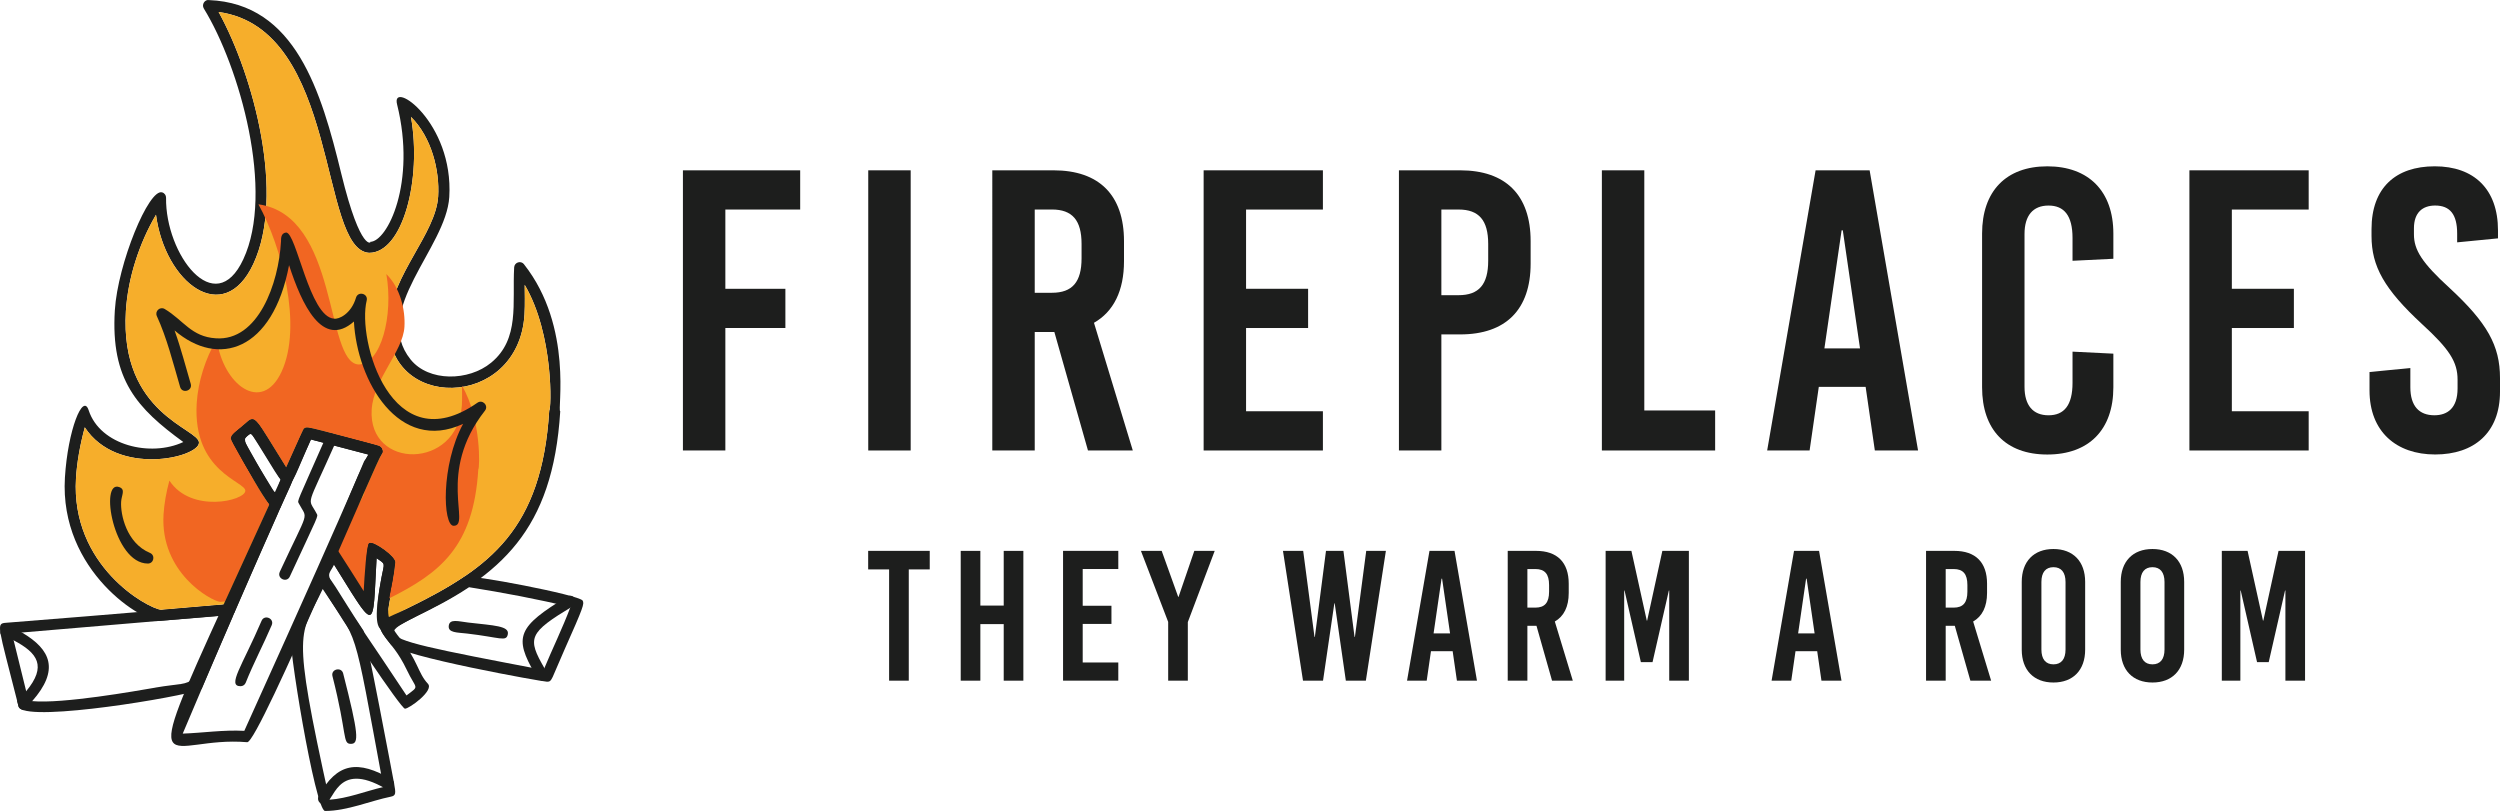
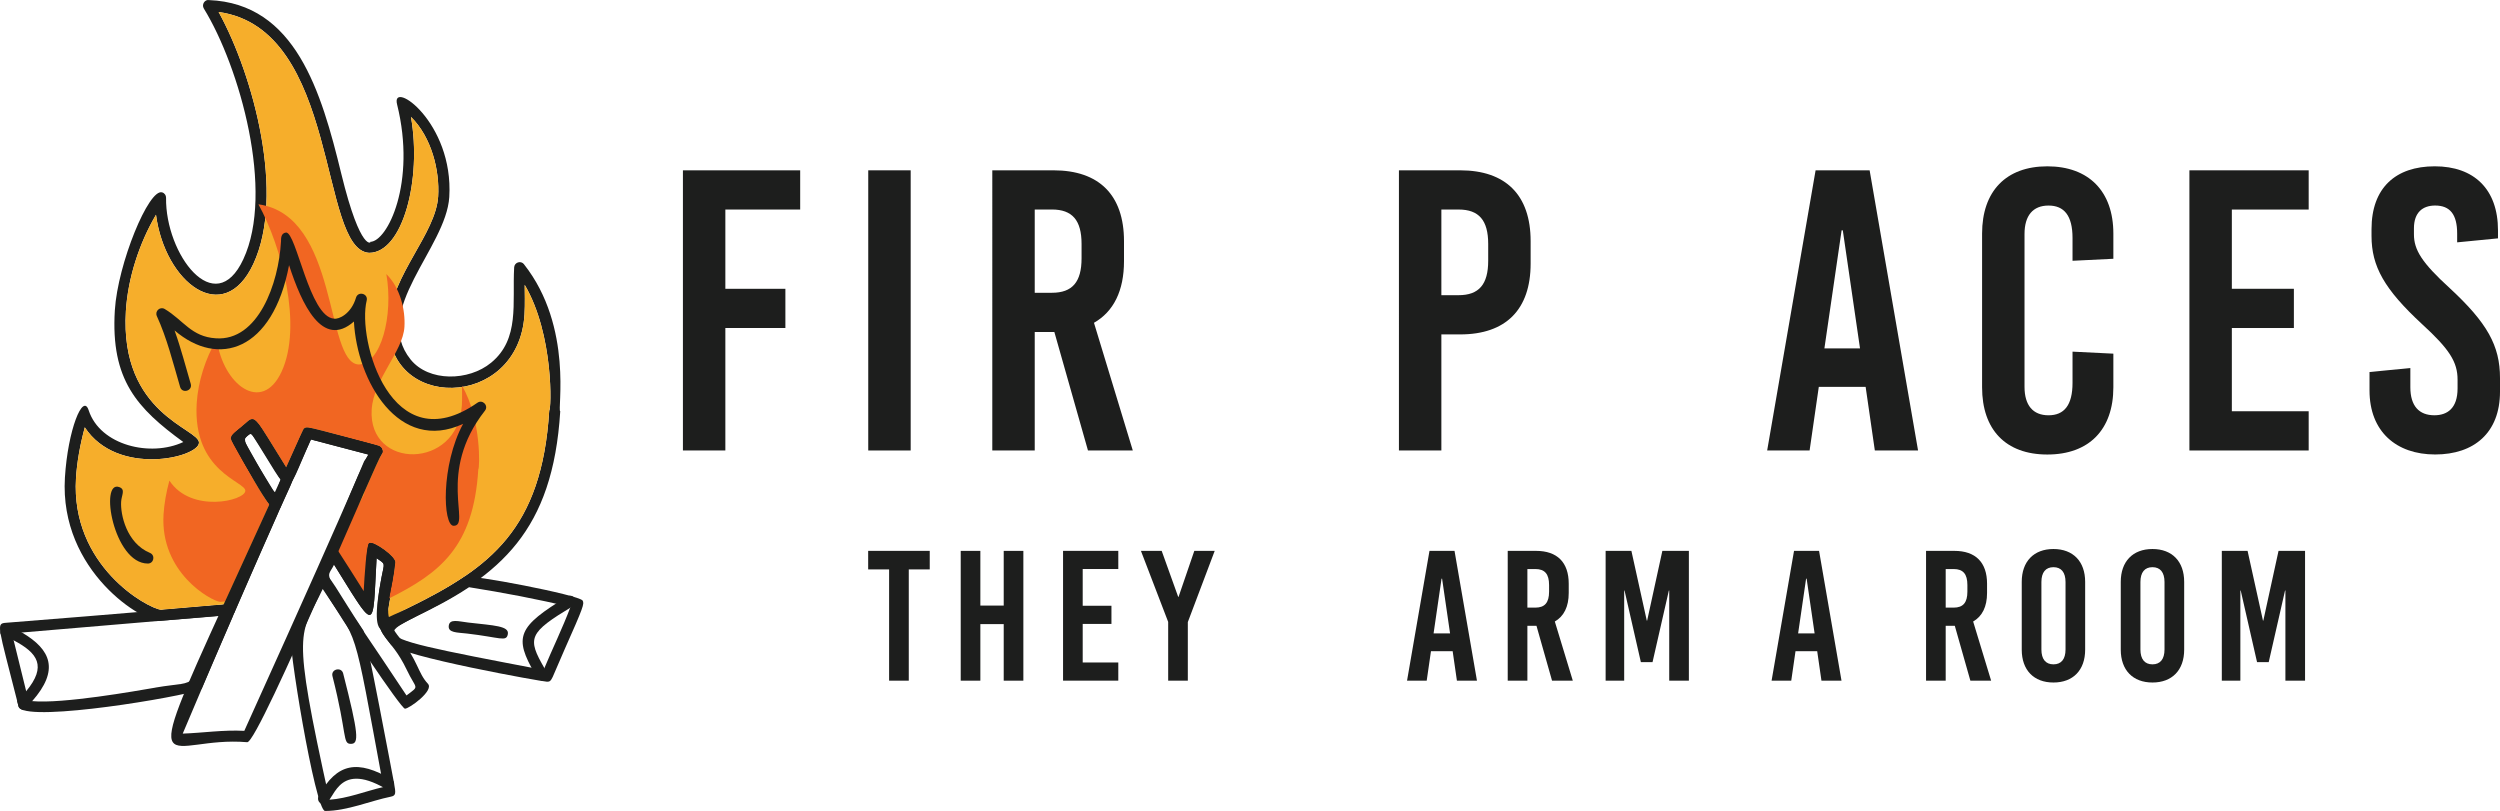
<svg xmlns="http://www.w3.org/2000/svg" id="Layer_2" data-name="Layer 2" viewBox="0 0 1233.12 400">
  <defs>
    <style>
      .cls-1 {
        isolation: isolate;
      }

      .cls-2 {
        fill: #f16622;
      }

      .cls-2, .cls-3, .cls-4 {
        stroke-width: 0px;
      }

      .cls-3 {
        fill: #1d1e1d;
      }

      .cls-4 {
        fill: #f6ae2b;
      }
    </style>
  </defs>
  <g id="Layer_2-2" data-name="Layer 2">
    <g>
      <path class="cls-3" d="m258.48,130.34c-1.62-2.01-4.73-.91-4.87,1.54-.98,17.56,2.88,35.32-11.37,47.03-11.08,9.15-30.78,9.51-39.7-1.58-19.52-24.24,17.52-54.96,19.07-80.15,2.24-37.02-29-58.29-25.74-45.65,9.59,38.63-4.82,67.75-13.27,67.75,1.09,0-4.48,6.52-14.27-33.63C158.46,45.11,145.71,1.72,103.05.04c-1.94-.39-3.75,2.12-2.52,4.15,17.75,28.86,35,90.43,19.49,123.69-14.01,30.21-38.53-2.55-38.11-30.35.02-1.19-.74-2.27-1.89-2.63-6.61-2.2-21.95,35.21-23.38,58.17-2.1,34.39,11.04,48.38,33.78,64.96-16.16,7.56-41,1.69-46.67-15.62-2.84-8.86-10.28,9.65-11.73,33.12-2.85,46.43,39.11,71.97,47.36,70.67,36.45-3.09,35.55-2.43,36.45-4.53,24.17-55.95,23.65-52.14,22.44-54.11-21.38-34.86-18.82-29.99-14.41-33.9,21.37,33.17,15.76,33.65,29.5,3.1l28.34,7.45c-4.75,8.1-20.95,47.86-19.61,49.99,24.1,38.67,21.59,38.44,23.65,1.11,4.53,3.15,3.88,1.97,2.48,9.22-7.16,37.21,2.79,26.54,16.83,19.6,41.66-20.61,67.64-42.05,71.29-101.29-1.61,0,6.61-41.49-17.89-72.49h.01Zm12.43,72.15c-3.61,58.78-29.45,77.56-68.25,96.74-16.86,8.33-10.91,9.59-7.69-21.82.29-3.01-10.19-9.79-11.67-9.79-3.5,0-2.71,2.28-3.9,23.94-14.48-23.09-13.29-14.66-5.74-34.97,15.68-42.3,16.64-30.5,14.88-35.05-.69-1.85.88-1.5-36.01-10.66-3.03-.75-2.84.79-11.36,19.71-15.28-24.11-14.74-26.56-19.85-21.98-10.03,8.97-12.53,1.16,11.56,40.57-7.21,16.23-14.34,32.51-21.4,48.82l-32.05,2.76c-6.76-.77-44.61-21.64-41.95-64.9.47-7.67,1.92-16.08,4.34-25.07,16.12,24.54,56.07,14.91,56.33,7.62.26-7.04-39.2-13.77-36.06-65.01.98-15.93,6.43-33.14,14.85-47.46,4.45,33.63,33.33,55.71,48.02,24.24,15.79-33.98.26-92.73-17.13-124.26,59.93,8.27,49.27,117.23,74.23,118.8,16.57,0,26.09-36.15,20.64-67.07,10.22,10.07,14.2,26.53,13.43,39.19-1.12,18.43-22.87,38.64-24.29,61.35-2.74,44.74,63.92,44.62,66.87-3.06.31-5.17.1-11.07.1-14.61,14.49,24.59,13.17,61.97,12.07,61.97h0Z" />
      <path class="cls-4" d="m270.91,202.49c-3.61,58.78-29.45,77.56-68.25,96.74-16.86,8.33-10.91,9.59-7.69-21.82.29-3.01-10.19-9.79-11.67-9.79-3.5,0-2.71,2.28-3.9,23.94-14.48-23.09-13.29-14.66-5.74-34.97,15.68-42.3,16.64-30.5,14.88-35.05-.69-1.85.88-1.5-36.01-10.66-3.03-.75-2.84.79-11.36,19.71-15.28-24.11-14.74-26.56-19.85-21.98-10.03,8.97-12.53,1.16,11.56,40.57-7.21,16.23-14.34,32.51-21.4,48.82l-32.05,2.76c-6.76-.77-44.61-21.64-41.95-64.9.47-7.67,1.92-16.08,4.34-25.07,16.12,24.54,56.07,14.91,56.33,7.62.26-7.04-39.2-13.77-36.06-65.01.98-15.93,6.43-33.14,14.85-47.46,4.45,33.63,33.33,55.71,48.02,24.24,15.79-33.98.26-92.73-17.13-124.26,59.93,8.27,49.27,117.23,74.23,118.8,16.57,0,26.09-36.15,20.64-67.07,10.22,10.07,14.2,26.53,13.43,39.19-1.12,18.43-22.87,38.64-24.29,61.35-2.74,44.74,63.92,44.62,66.87-3.06.31-5.17.1-11.07.1-14.61,14.49,24.59,13.17,61.97,12.07,61.97h0Z" />
      <path class="cls-2" d="m235.92,231.51c-2.36,38.37-18.96,51.11-43.97,63.64.78-4.77,2.26-10.29,3.02-17.74.28-2.92-10.61-10.64-12.85-9.53-1.37.66-1.8,18.3-2.21,25.95-1.19-.76-15.69-21.36-16.02-21.36-1.97,0,17.11-29.03,15.74-29.54,4.64-10.58,7.87-17.77,8.64-18.91,1.05-1.57.2-3.68-1.57-4.15-36.43-9.57-36.03-10.37-37.34-7.46-2.84,6.3-5.57,12.35-8.2,18.15-15.56-24.89-15.09-26.2-19.84-21.95-6.05,5.42-8.49,6.25-7.02,8.85,8.63,15.45,14.58,26.43,18.58,31.33-8.51,18.69-15.76,34.5-21.87,47.87l-2.44.21c-4.5-.51-29.67-14.4-27.9-43.16.31-5.1,1.27-10.69,2.88-16.67,10.72,16.33,37.29,9.92,37.46,5.07.17-4.69-26.07-9.16-23.98-43.24.65-10.6,4.27-22.04,9.88-31.57,2.96,22.37,22.17,37.05,31.94,16.12,10.5-22.6.17-61.68-11.38-82.65,39.86,5.5,32.77,77.97,49.36,79.01,11.03,0,17.35-24.05,13.73-44.61,6.8,6.7,9.44,17.64,8.93,26.06-.74,12.26-15.21,25.7-16.16,40.8-1.82,29.76,42.51,29.67,44.48-2.04.21-3.44.07-7.36.07-9.71,9.64,16.35,8.76,41.21,8.03,41.21h0Z" />
      <path class="cls-3" d="m223.76,259.35c-5.36,0-6.34-29.92,4.66-50.28-31.7,14.71-52.3-21.08-53.85-50.48-15.54,13.66-25.75-8.54-31.99-27.79-8.03,42.3-34.84,50.74-56.48,32.18,3.21,8.93,5.6,18.33,7.98,26.35,1.02,3.45-4.22,5-5.24,1.53-3.58-12.27-6.52-24.13-11.48-34.96-1.09-2.42,1.55-4.85,3.88-3.49,9.28,5.53,13.09,13.72,25.26,14.46,20.82,1.45,30.97-26.99,32.11-47.81.06-1.11-.24-4.02,2.47-4.37,5.1-.3,11.58,41.75,23.68,42.48,2.22.46,8.46-2.25,10.84-10.35,1-3.36,6.12-2.03,5.27,1.42-4.79,19.29,12.08,80.16,54.62,50.41,2.57-1.8,5.64,1.48,3.71,3.92-24.05,30.64-6.64,56.78-15.44,56.78h0Z" />
      <path class="cls-3" d="m72.93,277.97c-16.95,0-24.05-41.53-14.04-37.69,3.13,1.18,1.04,3.94.86,7.21-.39,6.16,2.59,20.41,14.22,25.23,2.76,1.16,1.92,5.25-1.04,5.25h0Z" />
      <path class="cls-3" d="m115.52,299c-1.3-1.85,7.9-1.32-112.38,8.17-2.5.2-3.59.35-2.98,4.64.04.3.09.61.15.94.85,4.96,3.47,14.49,8.15,32.98.22.89.46,1.81.69,2.75.19.78,1.04,1.37,2.43,1.81,14.42,4.52,86.88-8.18,87.9-10.62,17.28-40.72,17.42-38.76,16.03-40.67h0Zm-38.81,40.16c-9.85,1.7-45.77,8.07-60.84,6.67-.65-.06-1.25-.13-1.81-.22l-1.15-4.69-6.18-25.09-.84-3.43,4.95-.42h0l98.15-8.31c-16.99,39.14-8.87,31.41-32.28,35.47h0Z" />
      <path class="cls-3" d="m211.09,337.28c-5.12-5.44-4.83-11.52-14.13-22.87-5.85-7.14-6.14-12.41-5.02-19.25.78-4.77,2.26-10.29,3.02-17.74.28-2.92-10.61-10.64-12.85-9.53-1.37.66-2.33,16.51-2.72,23.67-1.5-2.39-11.98-19-12.47-19.6-4.16-5.05-4.99-.33-10.62,11.84-.18.38.91,2.55,2.84,5.88,9.38,16.19,38.72,59.89,40.61,59.89,2.07,0,14.48-8.94,11.33-12.29h0Zm-10.59,5.75c-34.77-52.51-39.49-56.78-37.9-60.62.42-1.03,1.31-2.03,2.18-3.92,14.56,23.31,18.06,30.35,19.48,20.57.53-3.62.77-9.54,1.19-17.78.09-1.86.19-3.85.31-5.96,4.53,3.15,3.88,1.97,2.48,9.22-1.08,5.58-1.7,9.97-1.96,13.54-1.22,17.11,6.14,15.12,14.29,32.19,4.81,10.18,6.67,7.64-.07,12.76h0Z" />
-       <path class="cls-3" d="m143.87,234.88c-.95-1.51-1.86-2.95-2.71-4.32-15.56-24.89-15.09-26.2-19.84-21.95-6.05,5.42-8.49,6.25-7.02,8.85,8.63,15.45,14.58,26.43,18.58,31.33,1.88,2.31,3.33,3.28,4.42,2.72.44-.22.83-.69,1.16-1.43.57-1.28,1.1-2.44,1.58-3.49l.03-.07c1.4-3.04,2.42-5.17,3.11-6.74.38-.87.66-1.56.85-2.13.41-1.29.34-2-.15-2.78h-.01Zm-8.24,7.87c-.62-.27-1.53-1.49-3.1-4.09-2.31-3.83-6.05-10.65-12.35-21.83,4.79-3.94,1.16-7.51,17.19,17.98.35.56.71,1.13,1.08,1.71,0,.02.02.03.03.04-1.59,3.58-1.65,6.71-2.86,6.18h0Z" />
+       <path class="cls-3" d="m143.87,234.88c-.95-1.51-1.86-2.95-2.71-4.32-15.56-24.89-15.09-26.2-19.84-21.95-6.05,5.42-8.49,6.25-7.02,8.85,8.63,15.45,14.58,26.43,18.58,31.33,1.88,2.31,3.33,3.28,4.42,2.72.44-.22.83-.69,1.16-1.43.57-1.28,1.1-2.44,1.58-3.49l.03-.07c1.4-3.04,2.42-5.17,3.11-6.74.38-.87.66-1.56.85-2.13.41-1.29.34-2-.15-2.78h-.01m-8.24,7.87c-.62-.27-1.53-1.49-3.1-4.09-2.31-3.83-6.05-10.65-12.35-21.83,4.79-3.94,1.16-7.51,17.19,17.98.35.56.71,1.13,1.08,1.71,0,.02.02.03.03.04-1.59,3.58-1.65,6.71-2.86,6.18h0Z" />
      <path class="cls-3" d="m186.69,219.87c-36.43-9.57-36.03-10.37-37.34-7.46-2.84,6.3-5.57,12.35-8.2,18.15-.61,1.36-1.22,2.7-1.83,4.03-.29.65-.58,1.28-.87,1.92-.96,2.11-1.9,4.19-2.83,6.23-.53,1.16-1.05,2.32-1.57,3.46-.4.87-.79,1.74-1.19,2.6-8.51,18.69-15.76,34.5-21.87,47.87-43.81,95.84-28.51,66.06,10.93,69.42,2.86.44,20.72-38.96,37.21-76.4,1.09-2.47,2.17-4.94,3.24-7.37,1.54-3.5,3.06-6.96,4.53-10.35,4.75-10.88,9.14-20.94,12.7-29.03,4.64-10.58,7.87-17.77,8.64-18.91,1.05-1.57.2-3.68-1.57-4.15h0Zm-12.94,21.38c-6.67,15.4-21.16,48.28-53.25,119.24-10.26-.57-20.68,1.04-30.37,1.36,10.48-24.9,19.77-46.57,28.14-65.8,7.07-16.25,13.47-30.77,19.35-44,.82-1.84,1.63-3.65,2.42-5.44l.03-.07c1.03-2.32,2.05-4.59,3.04-6.84.31-.68.61-1.36.91-2.03,3.28-7.32,6.38-14.26,9.36-20.9l28.34,7.45c-4,6.83.82-3.28-7.98,17.05h0Z" />
      <path class="cls-3" d="m160.33,400c-4.88,0-18.79-84.78-16.99-88.58,18.44-39.05,10.47-38.61,35.93-.36,1.29,1.93,14.66,72.89,15.07,75.13.94,5.09,1,6.23-1.48,6.75-10.28,2.09-21.6,7.07-32.53,7.07Zm2.17-5.54c8.89-.61,17.39-4.08,26.65-6.29-15.57-84.23-11.91-70.01-29.97-97.64-11.09,23.6-15.93,16.85,3.33,103.93h0Z" />
      <path class="cls-3" d="m269.81,336.26c-2.08,0-72.27-12.54-77.05-18.39-13.76-16.82-.72-8.18,36.44-33.35,2.14-1.43,56.68,8.94,58.2,11.74.85,1.59.49,2.95-8.92,24.08-6.6,14.85-6.09,15.92-8.66,15.92h0Zm-1.69-5.79c4.46-10.72,9.26-20.45,13.25-31.03-16.29-3.97-33.31-7.13-50.01-9.8-39.14,26.03-72.2,20.07,36.76,40.83Z" />
      <path class="cls-3" d="m15.87,345.83c-1.2,1.37-2.55,2.78-4.04,4.24-.08.08-.17.15-.25.22-1.39-.43-2.24-1.03-2.43-1.81-.23-.94-.47-1.85-.69-2.75,1.72-1.69,3.19-3.29,4.45-4.8,10.26-12.34,5.73-18.84-6.18-25.09-1.95-1.03-4.1-2.05-6.42-3.08-.06-.34-.11-.65-.15-.94.51-2.58.21-1.64,2.05-4.18,3.18,1.42,6.06,2.86,8.63,4.36h0c14.43,8.45,18.5,18.54,5.03,33.84h0Z" />
      <path class="cls-3" d="m159.59,396.66c-2.09,0-3.37-2.23-2.4-4.04,9.11-16.65,19.43-17.82,35.83-8.28,3.12,1.82.35,6.54-2.75,4.71-25.06-14.57-25.21,7.61-30.68,7.61h0Z" />
      <path class="cls-3" d="m263.89,332.44c-10.51-18.17-8.8-23.24,15.93-38.17,3.07-1.86,5.91,2.8,2.81,4.67-22.01,13.29-22.72,15.71-14.02,30.76,3.36,5.82-1.04,9.11-4.72,2.75h0Z" />
-       <path class="cls-3" d="m118.66,338.47c-6.81,0,.81-10,10.35-32.25,1.4-3.3,6.44-1.18,5.01,2.15-4.06,9.5-9.06,18.9-12.82,28.37-.42,1.08-1.45,1.73-2.54,1.73h0Z" />
      <path class="cls-3" d="m173.08,366.91c-4.26,0-1.68-4.29-9.09-33.38-.9-3.52,4.43-4.78,5.28-1.34,7.68,30.04,7.87,34.72,3.81,34.72h0Z" />
      <path class="cls-3" d="m230.33,312.49c-4.8-.56-9.44-.31-8.98-3.86.46-3.57,4.73-2.13,9.61-1.56,12.69,1.47,20.41,1.63,19.51,5.83-.79,3.81-3.66,1.5-20.14-.41h0Z" />
-       <path class="cls-3" d="m137.99,282.08c14.81-31.92,13.78-25.38,9.42-33.72-.84-1.62-1.19.27,13.39-32.9,1.45-3.3,6.44-1.1,4.99,2.2-15.11,34.22-14.03,27.22-9.63,35.63.87,1.65,1.2-.08-13.22,31.1-1.51,3.27-6.45.95-4.94-2.3h0Z" />
    </g>
    <g class="cls-1">
      <g class="cls-1">
        <path class="cls-3" d="m357.78,103.35v39.09h29.61v19.35h-29.61v60.41h-20.93V84.01h57.84v19.35h-36.92Z" />
        <path class="cls-3" d="m428.26,222.2V84.01h20.93v138.19h-20.93Z" />
        <path class="cls-3" d="m520.05,163.76h-9.67v58.44h-20.93V84.01h30.21c22.51,0,34.75,12.24,34.75,34.94v9.87c0,14.61-5.13,24.88-14.81,30.4l19.15,62.98h-22.11l-16.58-58.44Zm-9.67-19.35h8.49c10.07,0,14.61-5.33,14.61-16.98v-7.11c0-11.65-4.54-16.98-14.61-16.98h-8.49v41.06Z" />
-         <path class="cls-3" d="m614.62,103.35v39.09h30.6v19.35h-30.6v41.06h37.9v19.35h-58.83V84.01h58.83v19.35h-37.9Z" />
        <path class="cls-3" d="m720.23,84.01c22.5,0,34.75,12.24,34.75,34.94v11.06c0,22.7-12.24,34.94-34.75,34.94h-9.28v57.25h-20.93V84.01h30.21Zm-9.28,61.59h8.49c10.07,0,14.61-5.33,14.61-16.98v-8.29c0-11.65-4.54-16.98-14.61-16.98h-8.49v42.25Z" />
-         <path class="cls-3" d="m845.99,202.46v19.74h-55.87V84.01h20.93v118.45h34.94Z" />
      </g>
      <g class="cls-1">
        <path class="cls-3" d="m924.76,222.2l-4.54-31.39h-23.1l-4.54,31.39h-20.93l23.89-138.19h26.65l23.89,138.19h-21.32Zm-24.88-50.34h17.57l-8.49-58.24h-.59l-8.49,58.24Z" />
      </g>
      <g class="cls-1">
        <path class="cls-3" d="m1042.41,115.2v12.44l-20.14.99v-11.25c0-11.06-4.15-15.99-11.84-15.99s-11.84,4.94-11.84,14.02v75.41c0,9.08,4.15,14.02,11.84,14.02s11.84-4.94,11.84-15.99v-15.4l20.14.99v16.58c0,20.93-12.04,33.17-32.57,33.17s-32.18-12.24-32.18-33.17v-75.81c0-20.93,11.84-33.17,32.18-33.17s32.57,12.24,32.57,33.17Z" />
      </g>
      <g class="cls-1">
        <path class="cls-3" d="m1100.85,103.35v39.09h30.6v19.35h-30.6v41.06h37.9v19.35h-58.83V84.01h58.83v19.35h-37.9Z" />
      </g>
      <g class="cls-1">
        <path class="cls-3" d="m1232.13,113.62v3.95l-20.14,1.97v-4.34c0-9.48-3.55-13.82-10.86-13.82-6.12,0-10.46,3.36-10.46,11.25v2.96c0,7.7,3.95,14.02,17.57,26.45,18.56,17.17,24.88,28.43,24.88,44.42v6.71c0,20.33-12.83,31-31.98,31s-32.38-11.25-32.38-31.59v-9.08l20.14-1.97v9.48c0,9.28,4.34,13.82,11.84,13.82,6.32,0,11.45-3.36,11.45-13.23v-4.34c0-8.69-3.95-15-17.57-27.44-18.56-17.18-24.87-28.43-24.87-43.43v-3.36c0-20.33,11.84-31,31.19-31s31.19,11.25,31.19,31.59Z" />
      </g>
    </g>
    <g class="cls-1">
      <g class="cls-1">
        <path class="cls-3" d="m448.25,280.86v54.88h-9.7v-54.88h-10.33v-9.15h30.37v9.15h-10.33Z" />
        <path class="cls-3" d="m495.08,335.74v-27.9h-11.52v27.9h-9.69v-64.02h9.69v26.98h11.52v-26.98h9.69v64.02h-9.69Z" />
        <path class="cls-3" d="m534.04,280.68v18.11h14.18v8.96h-14.18v19.02h17.56v8.96h-27.25v-64.02h27.25v8.96h-17.56Z" />
      </g>
      <g class="cls-1">
        <path class="cls-3" d="m585.9,335.74h-9.7v-28.99l-13.44-35.03h10.24l8.14,22.68h.18l7.77-22.68h10.06l-13.26,35.12v28.9Z" />
      </g>
      <g class="cls-1">
-         <path class="cls-3" d="m663.83,335.74l-5.49-38.14h-.18l-5.58,38.14h-9.88l-9.88-64.02h9.97l5.58,42.44h.18l5.49-42.44h8.6l5.49,42.44h.18l5.58-42.44h9.7l-9.88,64.02h-9.88Z" />
-       </g>
+         </g>
      <g class="cls-1">
        <path class="cls-3" d="m718.62,335.74l-2.1-14.54h-10.7l-2.1,14.54h-9.7l11.07-64.02h12.35l11.07,64.02h-9.88Zm-11.52-23.32h8.14l-3.93-26.98h-.27l-3.93,26.98Z" />
        <path class="cls-3" d="m757.86,308.67h-4.48v27.07h-9.7v-64.02h13.99c10.43,0,16.1,5.67,16.1,16.19v4.57c0,6.77-2.38,11.52-6.86,14.08l8.87,29.18h-10.24l-7.68-27.07Zm-4.48-8.96h3.93c4.66,0,6.77-2.47,6.77-7.87v-3.29c0-5.4-2.1-7.87-6.77-7.87h-3.93v19.02Z" />
        <path class="cls-3" d="m823.34,335.74v-44.45h-.18l-8.05,35.3h-5.76l-8.05-35.3h-.18v44.45h-9.15v-64.02h12.71l7.59,34.39h.18l7.5-34.39h13.08v64.02h-9.7Z" />
      </g>
      <g class="cls-1">
        <path class="cls-3" d="m898.43,335.74l-2.1-14.54h-10.7l-2.1,14.54h-9.7l11.07-64.02h12.35l11.07,64.02h-9.88Zm-11.52-23.32h8.14l-3.93-26.98h-.27l-3.93,26.98Z" />
      </g>
      <g class="cls-1">
        <path class="cls-3" d="m964.19,308.67h-4.48v27.07h-9.69v-64.02h13.99c10.43,0,16.1,5.67,16.1,16.19v4.57c0,6.77-2.38,11.52-6.86,14.08l8.87,29.18h-10.24l-7.68-27.07Zm-4.48-8.96h3.93c4.66,0,6.77-2.47,6.77-7.87v-3.29c0-5.4-2.1-7.87-6.77-7.87h-3.93v19.02Z" />
      </g>
      <g class="cls-1">
        <path class="cls-3" d="m1028.5,286.99v33.47c0,10.06-5.94,16.19-15.64,16.19s-15.64-6.13-15.64-16.19v-33.47c0-10.06,5.95-16.19,15.64-16.19s15.64,6.13,15.64,16.19Zm-21.58.09v33.29c0,4.76,2.1,7.32,5.95,7.32s5.95-2.56,5.95-7.32v-33.29c0-4.76-2.1-7.32-5.95-7.32s-5.95,2.56-5.95,7.32Z" />
        <path class="cls-3" d="m1077.34,286.99v33.47c0,10.06-5.95,16.19-15.64,16.19s-15.64-6.13-15.64-16.19v-33.47c0-10.06,5.95-16.19,15.64-16.19s15.64,6.13,15.64,16.19Zm-21.58.09v33.29c0,4.76,2.1,7.32,5.94,7.32s5.94-2.56,5.94-7.32v-33.29c0-4.76-2.1-7.32-5.94-7.32s-5.94,2.56-5.94,7.32Z" />
        <path class="cls-3" d="m1127.27,335.74v-44.45h-.18l-8.05,35.3h-5.76l-8.05-35.3h-.18v44.45h-9.15v-64.02h12.71l7.59,34.39h.18l7.5-34.39h13.08v64.02h-9.69Z" />
      </g>
    </g>
  </g>
</svg>